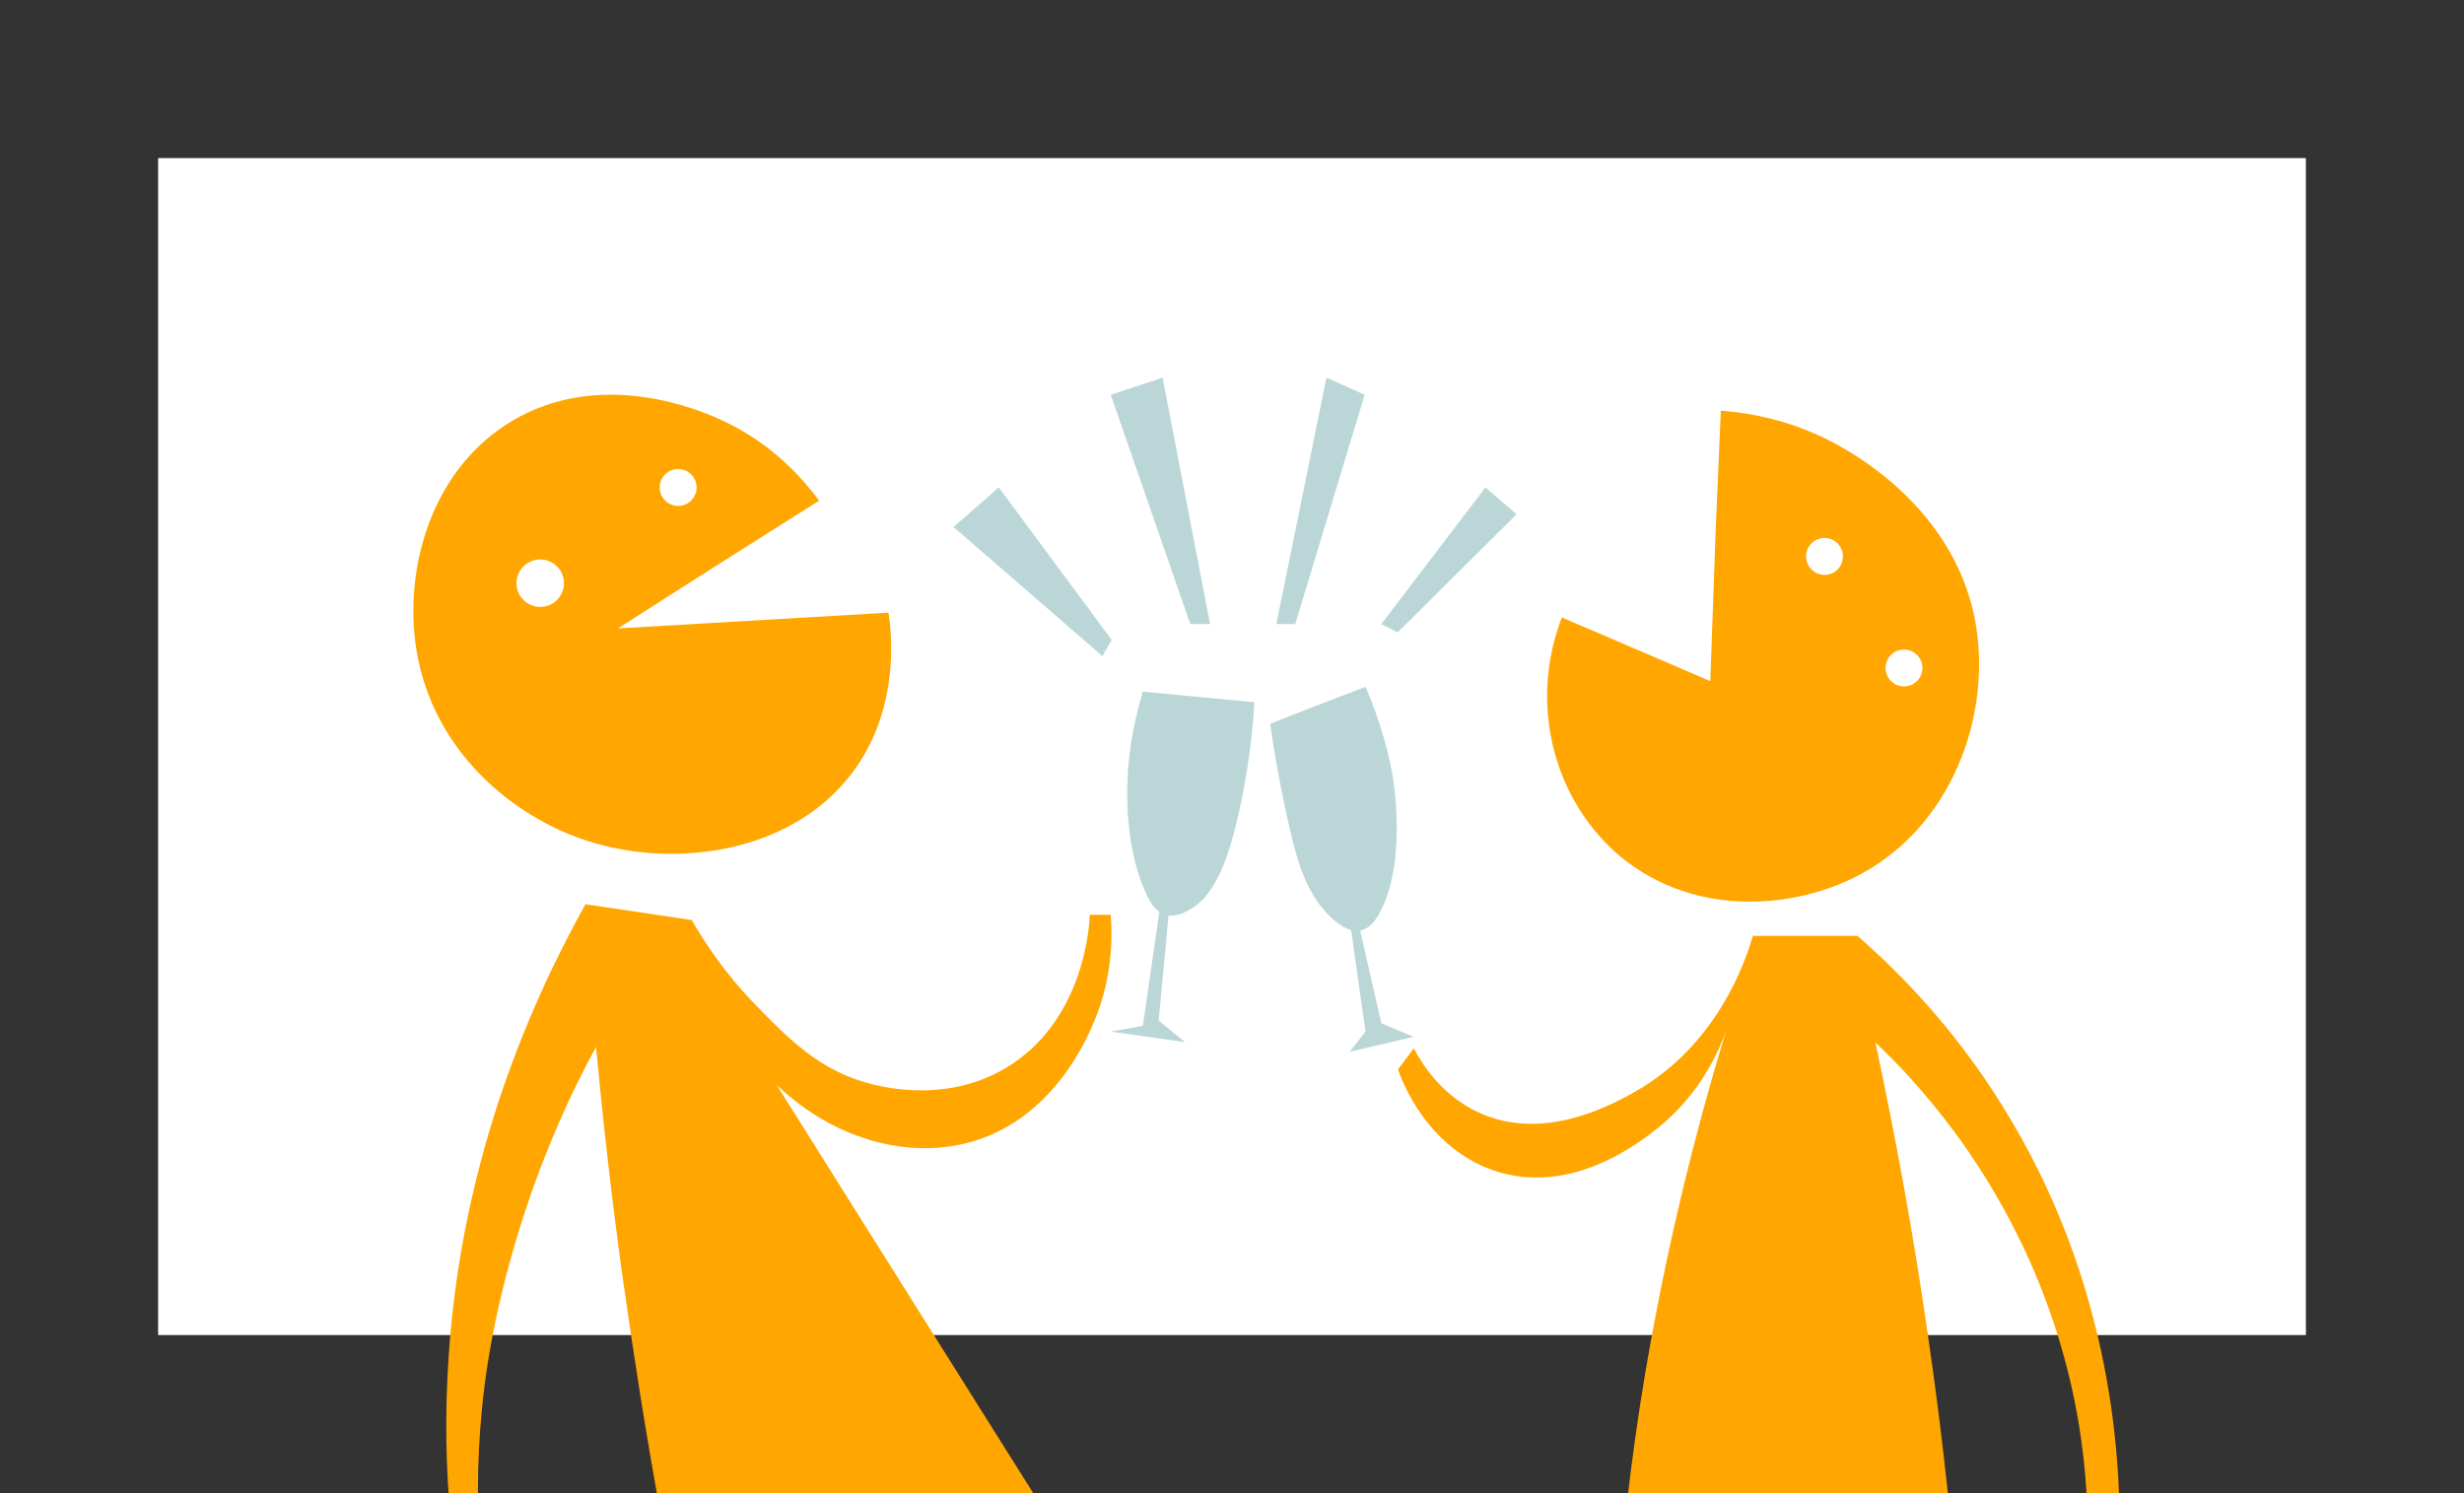
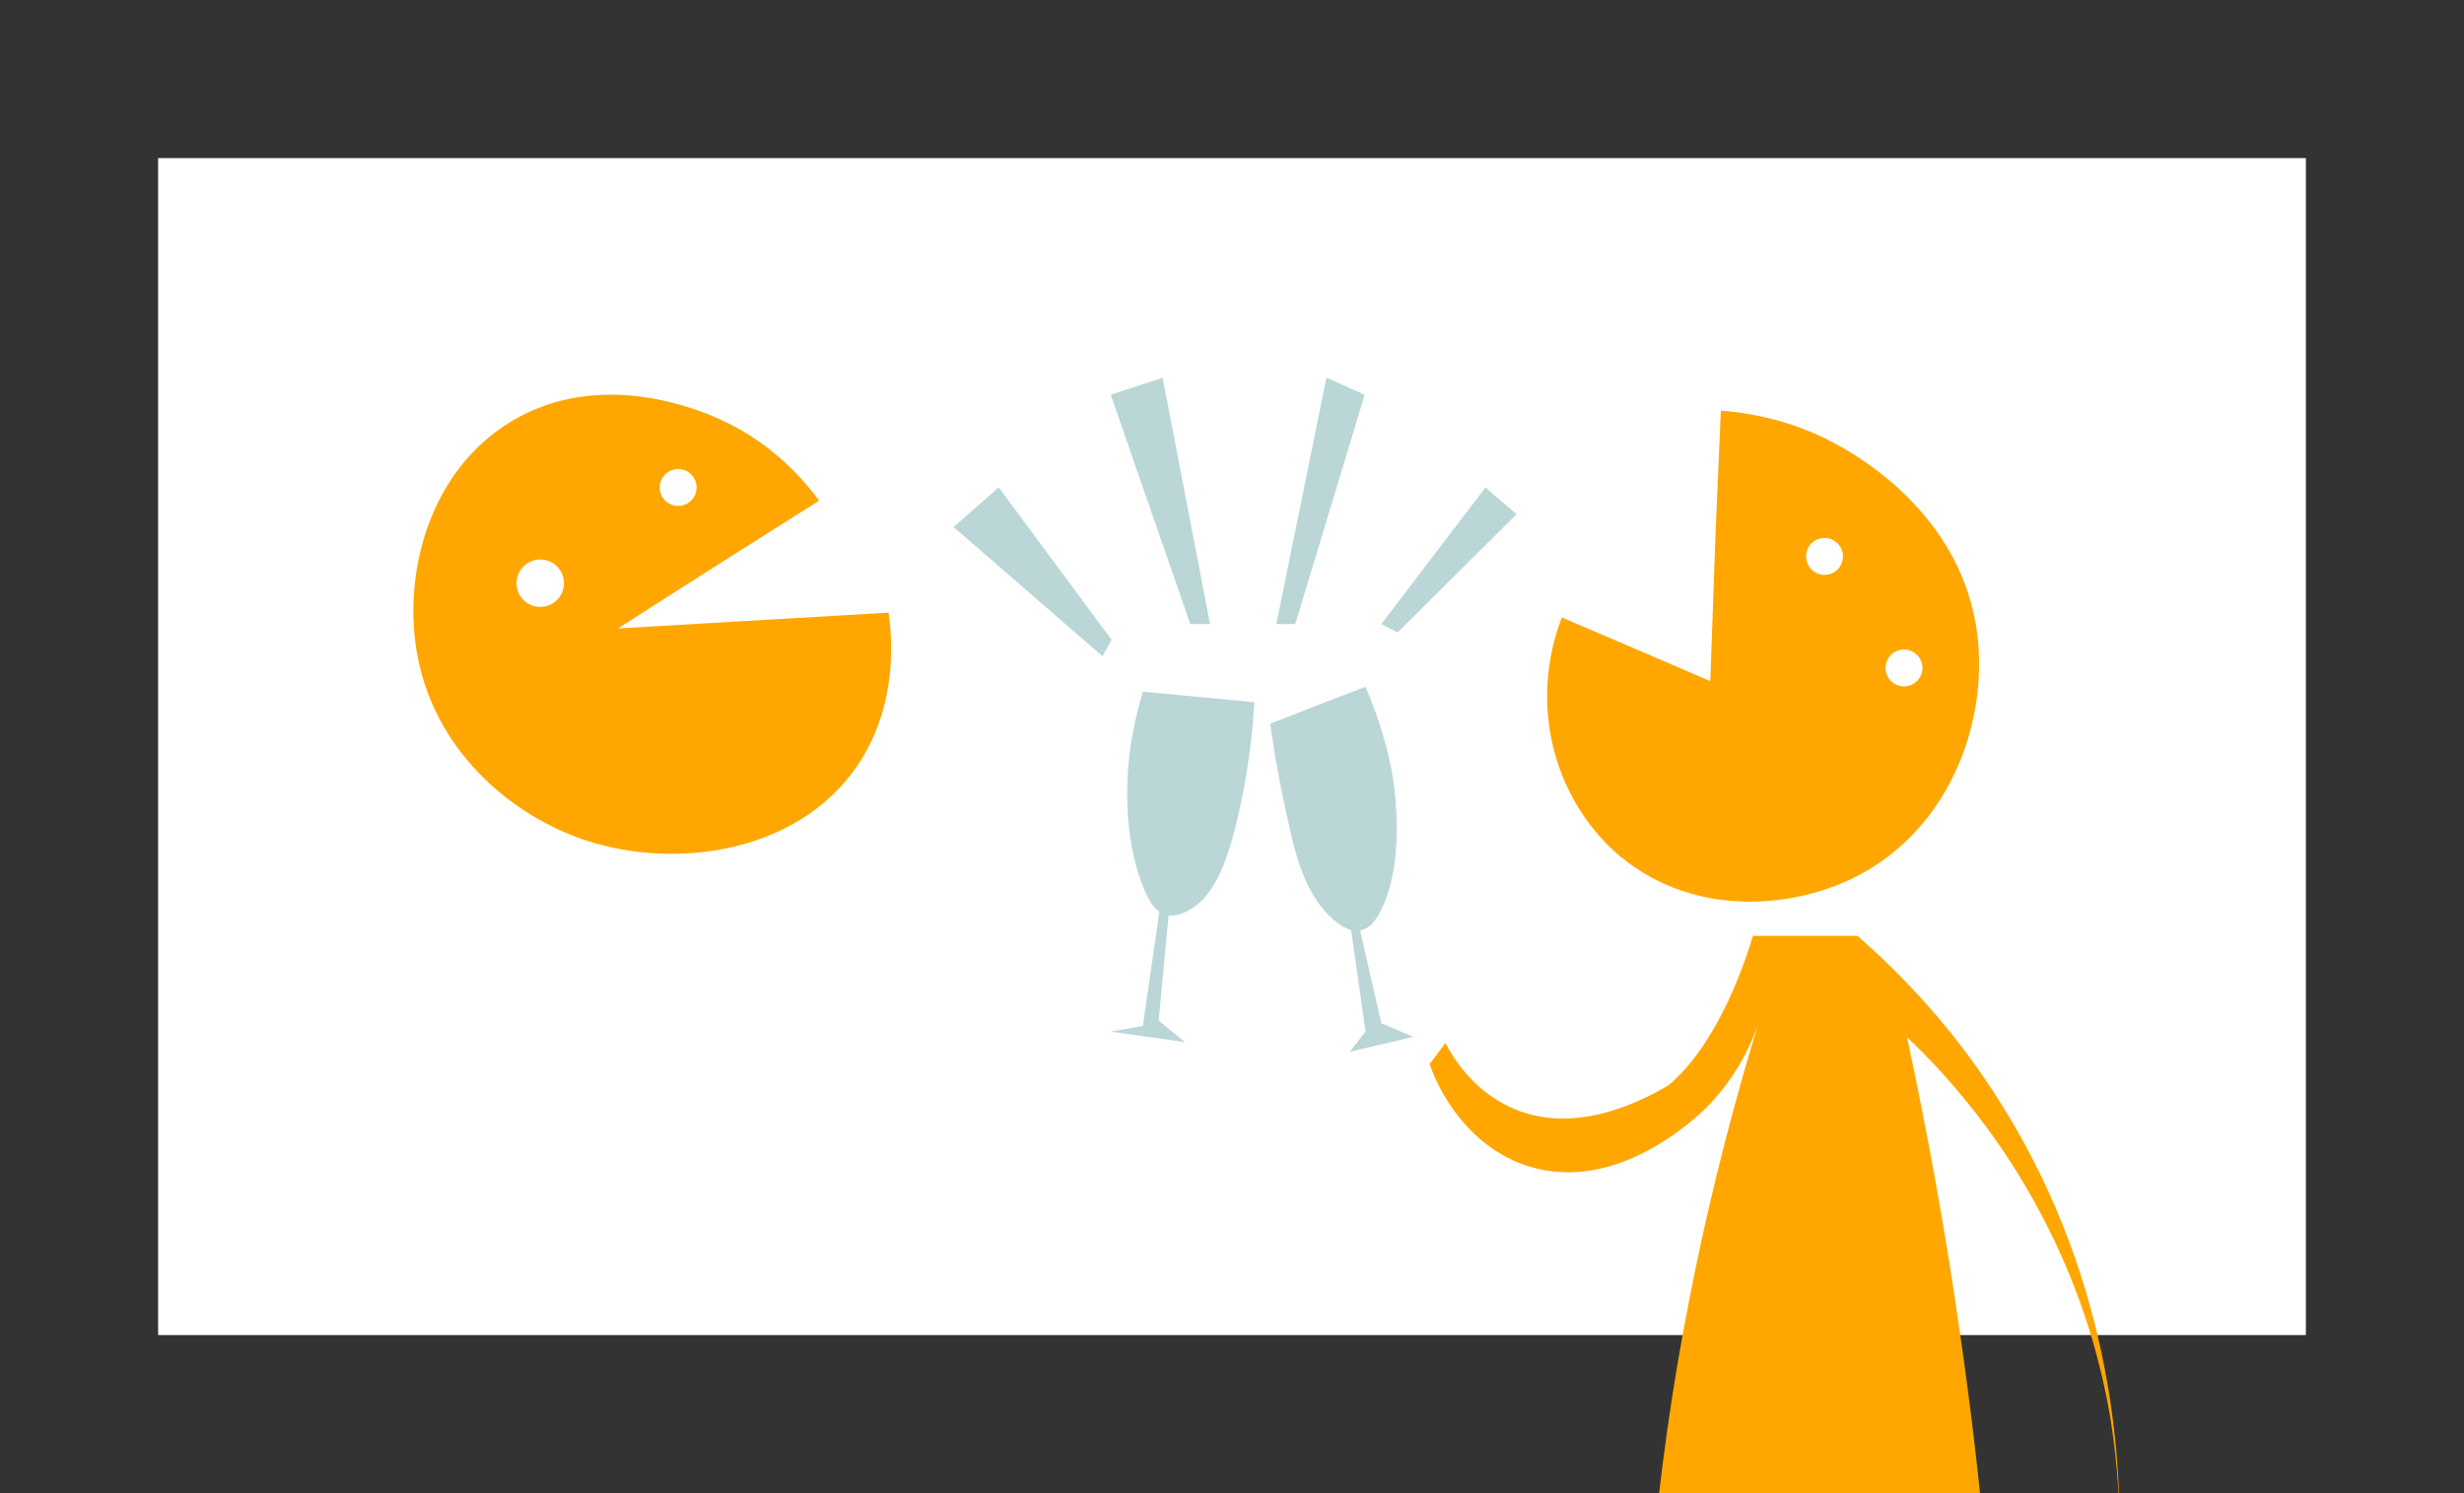
<svg xmlns="http://www.w3.org/2000/svg" xmlns:xlink="http://www.w3.org/1999/xlink" version="1.1" x="0px" y="0px" viewBox="0 0 561 340" style="enable-background:new 0 0 561 340;" xml:space="preserve">
  <rect x="0" y="0" width="561" height="340" fill="#333333" stroke="none" />
  <style type="text/css"> .st0{display:none;} .st1{display:inline;fill:#F4F5F7;} .st2{fill:#FFFFFF;} .st3{fill:#BAD6D6;} .st4{fill:none;} .st5{fill:#FFA700;} .st6{fill:none;stroke:#FFFFFF;stroke-width:8;stroke-miterlimit:10;} .st7{clip-path:url(#SVGID_00000000942087260523467530000008234150198334472368_);fill:#FFA700;} .st8{clip-path:url(#SVGID_00000122715426479836114470000014589182071115047825_);fill:#BAD6D6;} .st9{clip-path:url(#SVGID_00000122715426479836114470000014589182071115047825_);fill:#FFFFFF;} .st10{clip-path:url(#SVGID_00000122715426479836114470000014589182071115047825_);fill:#FFA700;} .st11{clip-path:url(#SVGID_00000062153769518977068880000015089957850867008957_);fill:#FFA700;} .st12{clip-path:url(#SVGID_00000161630876934421008380000004659605803809840284_);fill:#FFA700;} .st13{clip-path:url(#SVGID_00000098940949771798662680000012768729314477886354_);fill:#FFA700;} .st14{clip-path:url(#SVGID_00000018933934615076683220000011703801968438556089_);fill:#BAD6D6;} .st15{clip-path:url(#SVGID_00000018933934615076683220000011703801968438556089_);fill:#FFFFFF;} .st16{clip-path:url(#SVGID_00000168093317572042383540000010422592257051204754_);fill:#FFA700;} .st17{clip-path:url(#SVGID_00000044881429748128093360000004796062499121466558_);fill:#FFA700;} .st18{fill:none;stroke:#FFFFFF;stroke-width:5;stroke-miterlimit:10;} .st19{fill:none;stroke:#BAD6D6;stroke-width:9;stroke-linejoin:bevel;stroke-miterlimit:10;} .st20{fill:#FFFFFF;stroke:#BAD6D6;stroke-width:5;stroke-miterlimit:10;} .st21{fill:none;stroke:#FFA700;stroke-width:4;stroke-miterlimit:10;} .st22{fill:none;stroke:#BAD6D6;stroke-width:5;stroke-miterlimit:10;} .st23{fill:none;stroke:#FFA700;stroke-miterlimit:10;} .st24{fill:#FFFFFF;stroke:#BAD6D6;stroke-width:3;stroke-miterlimit:10;} .st25{display:inline;} .st26{clip-path:url(#SVGID_00000059993491349462186660000003430131498410502020_);} .st27{clip-path:url(#SVGID_00000102542949544632961770000010473326803104163516_);} .st28{display:inline;opacity:0.24;} .st29{clip-path:url(#SVGID_00000176739144956797117680000008497231316177165731_);} </style>
  <g id="BG" class="st0">
    <rect class="st1" width="561" height="340" />
  </g>
  <g id="BG_weiss">
    <rect x="36" y="36" class="st2" width="489" height="268" />
  </g>
  <g id="Ebene_3">
    <path class="st5" d="M186.5,114c-3.5-4.7-10.4-12.8-21.7-18.1c-5.2-2.5-27.9-12.2-48.3,0c-18.5,11.1-24.6,33.9-21.7,52 c3.6,22.6,21.3,37.8,38.7,43.5c20.1,6.6,47.9,3,61.6-16.9c9.5-13.9,8-29.6,7.2-35c-20.5,1.2-41.1,2.4-61.6,3.6 C155.8,133.4,171.1,123.7,186.5,114z" />
-     <path class="st5" d="M133.3,205.9c8.1,1.2,16.1,2.4,24.2,3.6c2.8,4.9,7.4,12,14.5,19.3c7.6,7.8,14.8,15.2,26.6,18.1 c3,0.7,16.9,4.2,30.2-3.6c18.4-10.8,19.3-33.5,19.3-35c1.6,0,3.2,0,4.8,0c0.4,5.1,0.5,15.5-4.8,26.6c-1.8,3.8-8.7,18.4-24.2,24.2 c-15.3,5.7-33.7,0.8-47.1-12.1c19.7,31.4,39.5,62.8,59.2,94.2c-28.6,0.8-57.2,1.6-85.8,2.4c-3.1-17-5.9-34.7-8.5-53.2 c-2.5-17.9-4.4-35.2-6-52c-6.6,12.1-11.2,23.3-14.5,32.6c-8,22.6-10.4,40.5-10.9,44.7c-1.7,13.5-1.7,25.4-1.2,35c-2,0-4,0-6,0 c-1.3-11.3-1.9-23.9-1.2-37.5C104.1,266.5,120.2,229.4,133.3,205.9z" />
    <path class="st5" d="M355.6,140.6c11.3,4.8,22.6,9.7,33.8,14.5c0.4-11.2,0.8-22.5,1.2-33.8c0.4-9.3,0.8-18.6,1.2-27.8 c6.3,0.5,16.8,2.1,27.8,8.5c4.1,2.4,25.8,14.9,30.2,39.9c3.7,21-5.4,47-27.8,58c-15.1,7.4-37.8,8.8-54.4-6 C353.2,180.7,348.3,159.5,355.6,140.6z" />
-     <path class="st5" d="M399.1,213.1c7.9,0,15.8,0,23.8,0c10.3,9,22.4,21.6,33,38.7c25.5,40.9,27.2,82,26.6,101.5 c-2.4,0.4-4.8,0.8-7.2,1.2c0.4-13.6-1-24.8-2.4-32.6c-5.5-30-18.8-51.8-27.8-64c-6.8-9.2-13.4-16.1-18.1-20.5 c4.5,21.1,8.7,43.7,12.1,67.7c2.6,18,4.6,35.3,6,52c-25.4-0.4-50.7-0.8-76.1-1.2c1.7-18.2,4.3-38,8.5-59.2 c4.8-24.5,10.7-46.8,16.9-66.5c-1.3,4.9-5.2,17.2-16.9,26.6c-3.9,3.1-19.7,15.8-37.5,9.7c-15.2-5.3-20.9-20.5-21.7-23 c1.2-1.6,2.4-3.2,3.6-4.8c1.9,3.7,6.3,10.6,14.5,14.5c15,7.1,30.7-1.7,36.2-4.8C391.3,237.6,397.5,218.5,399.1,213.1z" />
+     <path class="st5" d="M399.1,213.1c7.9,0,15.8,0,23.8,0c10.3,9,22.4,21.6,33,38.7c25.5,40.9,27.2,82,26.6,101.5 c0.4-13.6-1-24.8-2.4-32.6c-5.5-30-18.8-51.8-27.8-64c-6.8-9.2-13.4-16.1-18.1-20.5 c4.5,21.1,8.7,43.7,12.1,67.7c2.6,18,4.6,35.3,6,52c-25.4-0.4-50.7-0.8-76.1-1.2c1.7-18.2,4.3-38,8.5-59.2 c4.8-24.5,10.7-46.8,16.9-66.5c-1.3,4.9-5.2,17.2-16.9,26.6c-3.9,3.1-19.7,15.8-37.5,9.7c-15.2-5.3-20.9-20.5-21.7-23 c1.2-1.6,2.4-3.2,3.6-4.8c1.9,3.7,6.3,10.6,14.5,14.5c15,7.1,30.7-1.7,36.2-4.8C391.3,237.6,397.5,218.5,399.1,213.1z" />
    <circle class="st2" cx="123" cy="132.8" r="5.4" />
    <circle class="st2" cx="154.4" cy="111" r="4.2" />
    <circle class="st2" cx="415.4" cy="126.7" r="4.2" />
    <circle class="st2" cx="433.5" cy="152.1" r="4.2" />
    <path class="st3" d="M260.2,157.5c8.5,0.8,16.9,1.6,25.4,2.4c-0.6,10.5-2.2,19.1-3.6,25.4c-2.1,9.4-5.1,18.4-10.9,21.7 c-1,0.6-3.5,2.1-6,1.2c-1.9-0.7-3-2.4-3.6-3.6c-5.8-11.2-4.8-26.6-4.8-26.6C256.8,173,257.7,165.9,260.2,157.5z" />
    <path class="st3" d="M289.2,164.8c1.4,10.1,3.2,18.6,4.8,25.4c1.4,5.9,3.7,14.2,9.7,19.3c2.9,2.5,4.9,2.6,6,2.4 c2-0.4,3.5-2.1,4.8-4.8c6.1-12.3,2.4-31.4,2.4-31.4c-0.9-4.7-2.6-11.4-6-19.3C303.7,159.1,296.4,162,289.2,164.8z" />
    <polygon class="st3" points="264.3,205.3 260.2,233.6 252.9,234.9 269.8,237.3 263.8,232.4 266.3,205.9 " />
    <polygon class="st3" points="307.3,209.5 310.9,234.9 307.3,239.5 321.8,236.1 314.5,233 308.9,208.5 " />
    <polygon class="st3" points="251,149.4 217.1,120 227.4,111 253.1,145.7 " />
    <polygon class="st3" points="271,142.1 252.9,89.9 264.7,86 275.5,142.1 " />
    <polygon class="st3" points="290.6,142.1 302,86 310.7,89.9 294.9,142.1 " />
    <polygon class="st3" points="314.5,142.1 338.2,111 345.3,117.1 318.2,144 " />
  </g>
  <g id="scans" class="st0">
    <g class="st28">
      <g>
        <defs>
          <rect id="SVGID_00000067235827698489031110000000861480884309120911_" x="-77" y="-393" width="1033.1" height="1462" />
        </defs>
        <clipPath id="SVGID_00000108289667904154600140000016588986899144933259_">
          <use xlink:href="#SVGID_00000067235827698489031110000000861480884309120911_" style="overflow:visible;" />
        </clipPath>
        <g style="clip-path:url(#SVGID_00000108289667904154600140000016588986899144933259_);">
          <defs>
            <rect id="SVGID_00000023251107685066733920000005149682920047164032_" x="-77" y="-392" width="1033.5" height="1461" />
          </defs>
          <clipPath id="SVGID_00000005238023187381704060000016459364413915970702_">
            <use xlink:href="#SVGID_00000023251107685066733920000005149682920047164032_" style="overflow:visible;" />
          </clipPath>
          <g style="clip-path:url(#SVGID_00000005238023187381704060000016459364413915970702_);">
            <image style="overflow:visible;" width="1240" height="1753" transform="matrix(0.833 0 0 0.833 -77 -392.028)"> </image>
          </g>
        </g>
      </g>
    </g>
  </g>
  <g id="eingefuegt"> </g>
</svg>